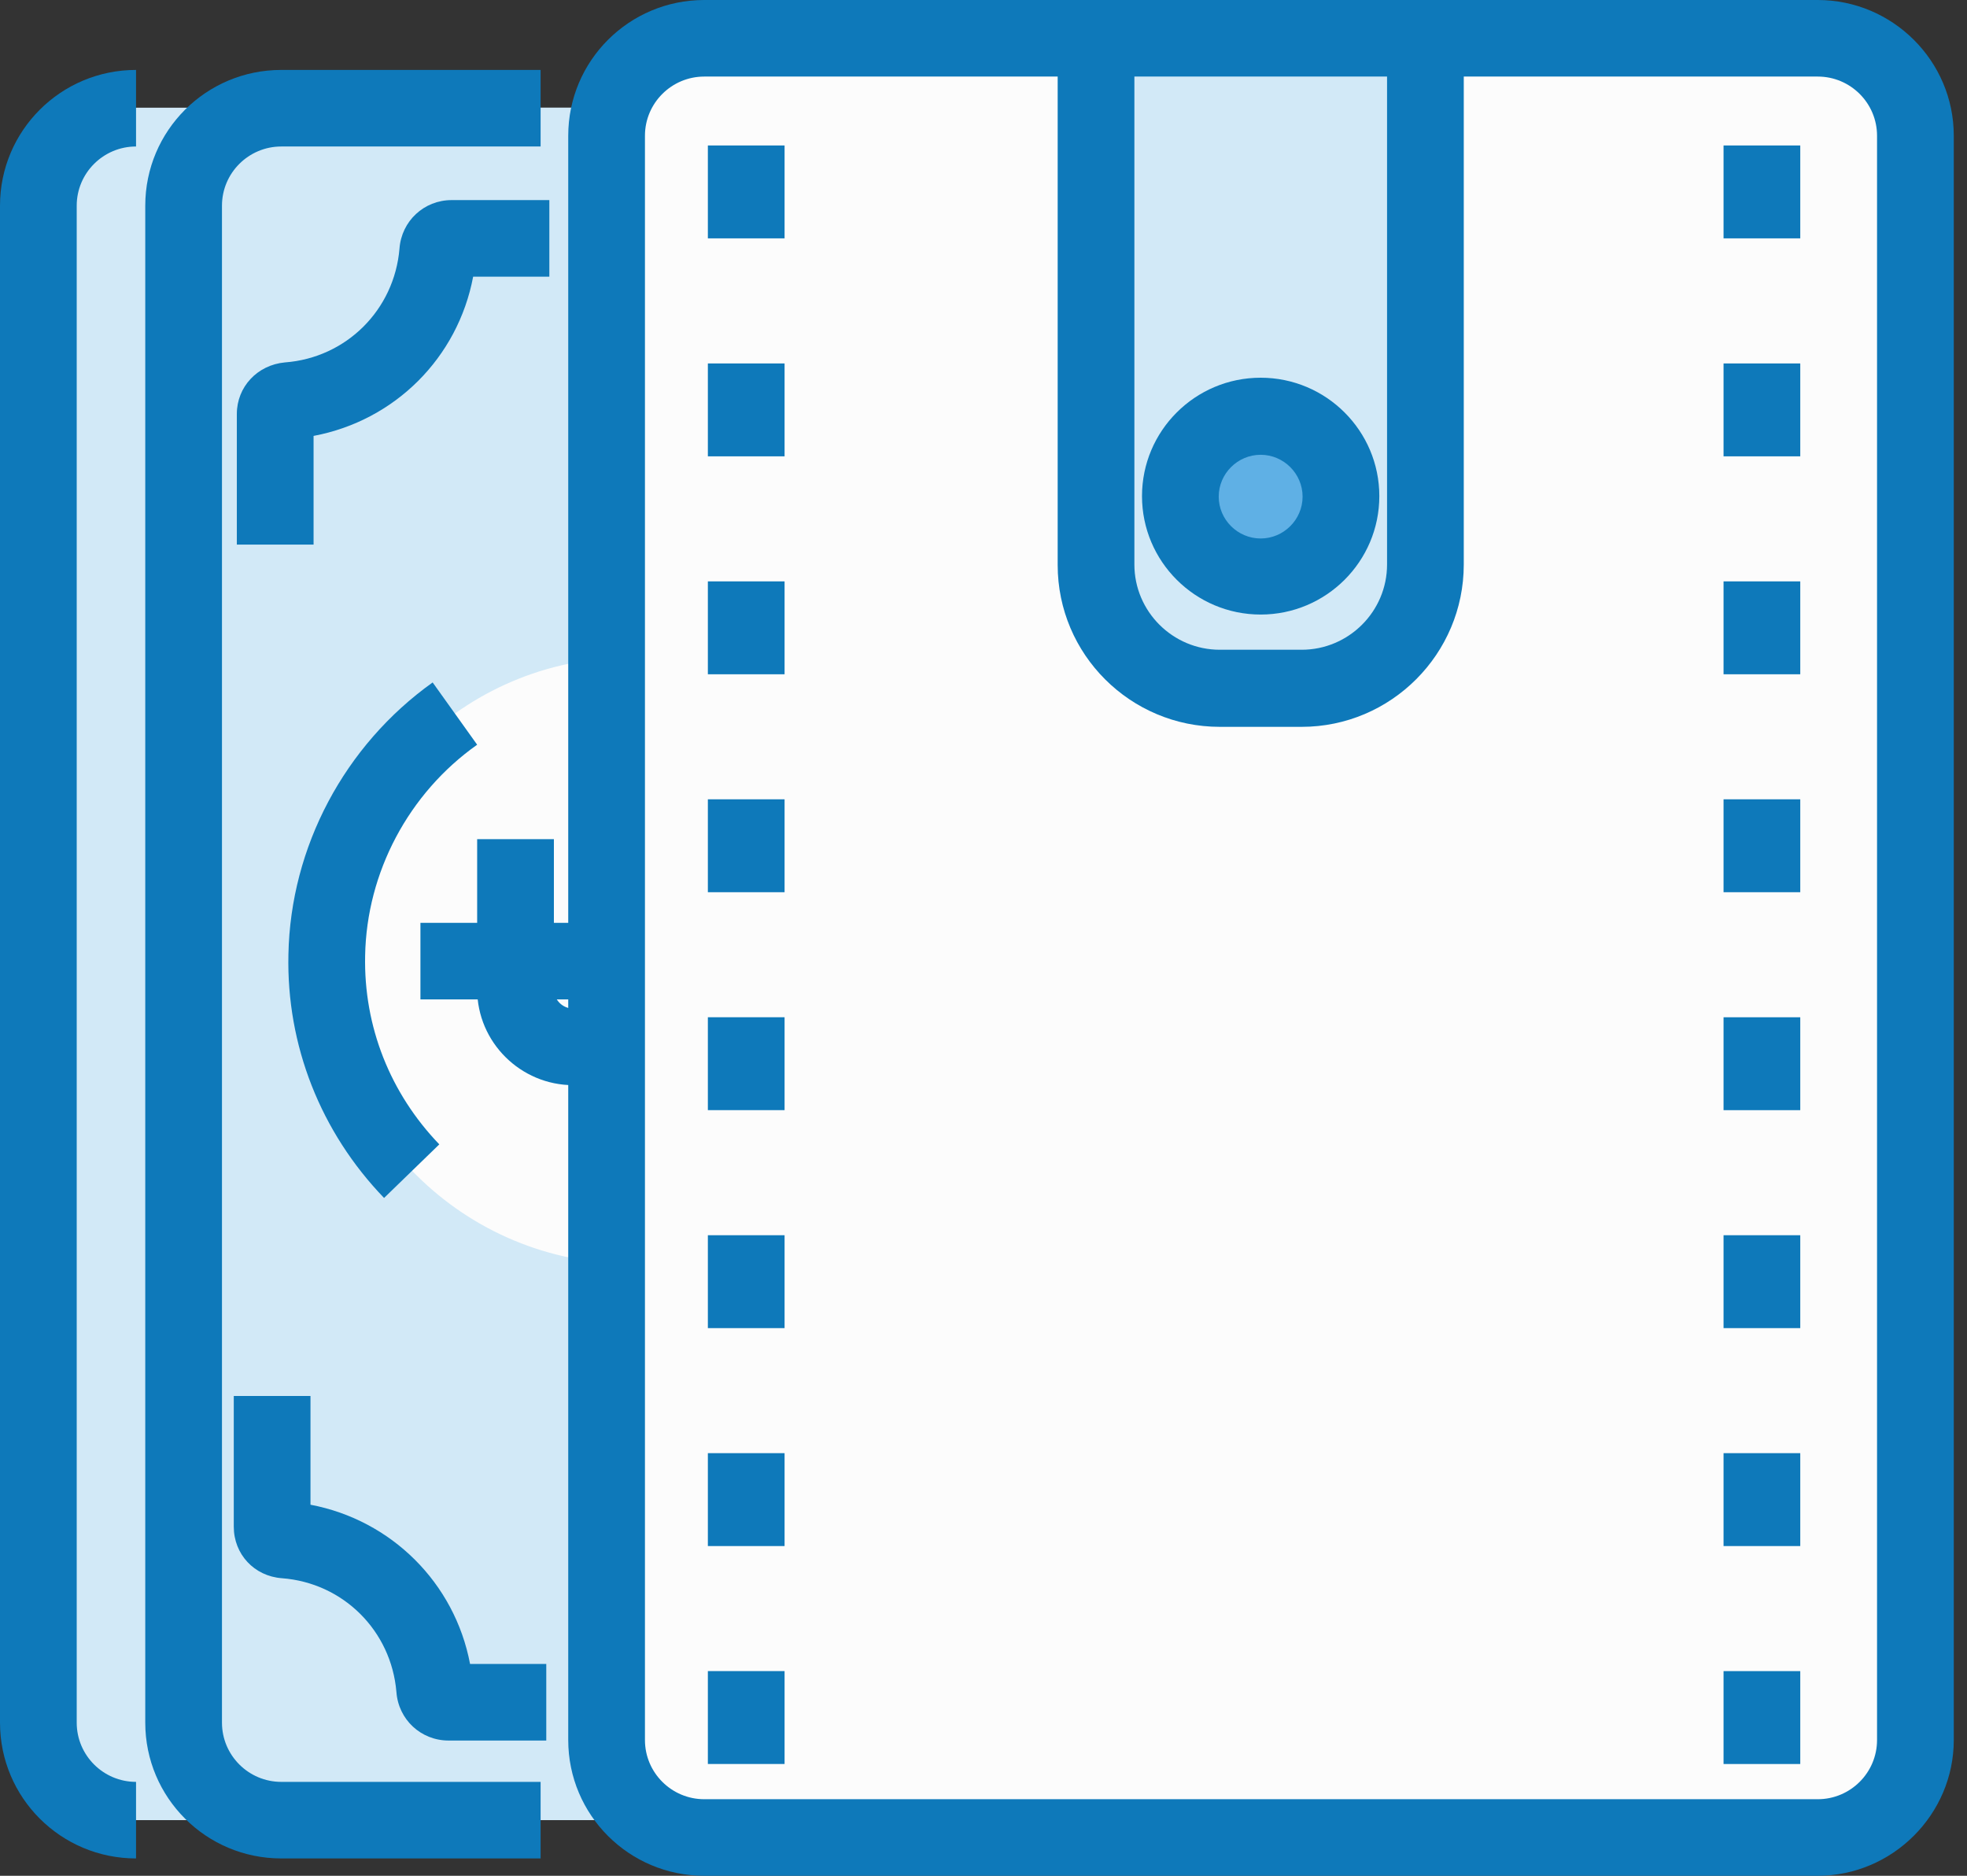
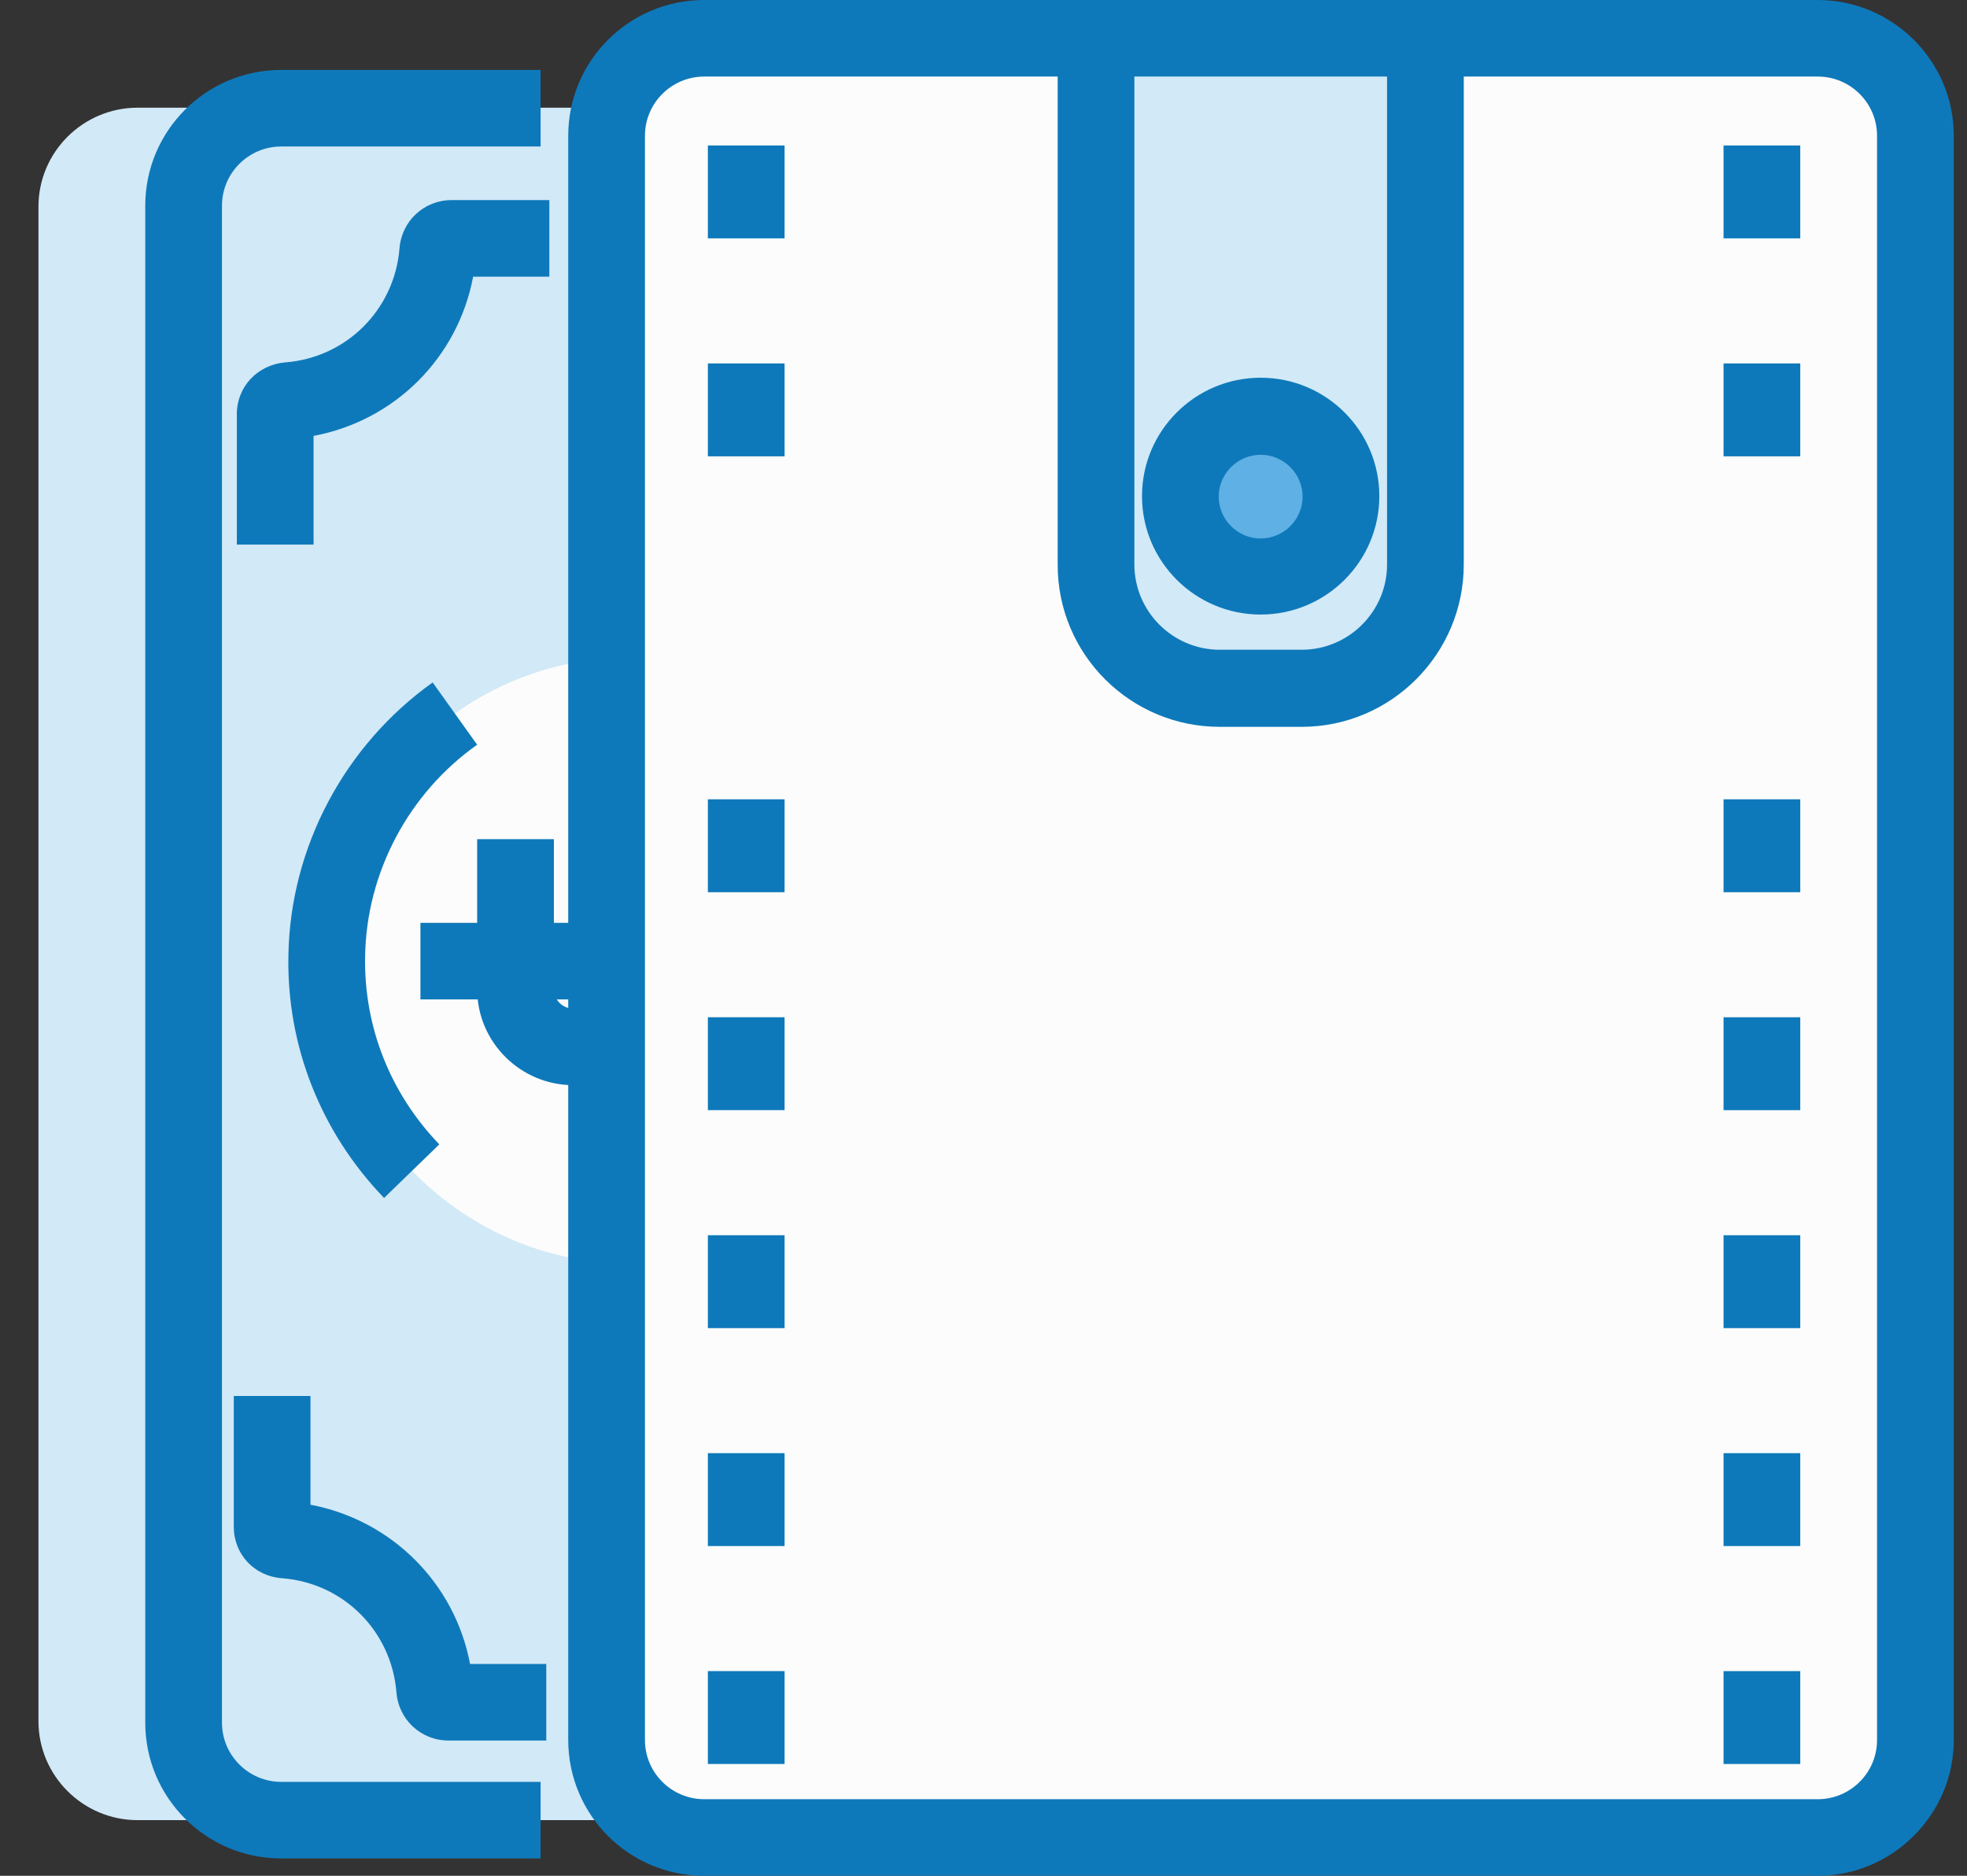
<svg xmlns="http://www.w3.org/2000/svg" width="86" height="82" viewBox="0 0 86 82" fill="none">
  <rect x="0" y="0" width="86" height="82" fill="#333333" stroke="none" />
  <path d="M41.149 9.037V75.239C41.149 77.627 39.204 79.568 36.811 79.568H6.019C3.626 79.568 1.681 77.627 1.681 75.239V9.037C1.681 6.649 3.626 4.708 6.019 4.708H36.811C39.226 4.708 41.149 6.649 41.149 9.037Z" fill="#D2E9F7" />
-   <path d="M5.948 81.242C2.661 81.242 0 78.586 0 75.306V8.992C0 5.712 2.661 3.057 5.948 3.057V6.404C4.517 6.404 3.354 7.564 3.354 8.992V75.306C3.354 76.734 4.517 77.895 5.948 77.895V81.242Z" fill="#0E79BA" />
-   <path d="M47.5 9.037V75.239C47.5 77.627 45.554 79.568 43.161 79.568H12.369C9.977 79.568 8.031 77.627 8.031 75.239V9.037C8.031 6.649 9.977 4.708 12.369 4.708H43.161C45.554 4.708 47.5 6.649 47.5 9.037Z" fill="#D2E9F7" />
  <path d="M23.636 81.242H12.299C9.012 81.242 6.351 78.586 6.351 75.306V8.992C6.351 5.712 9.012 3.057 12.299 3.057H23.636V6.404H12.299C10.868 6.404 9.705 7.564 9.705 8.992V75.306C9.705 76.734 10.868 77.895 12.299 77.895H23.636V81.242Z" fill="#0E79BA" />
  <path d="M40.877 42.261C40.721 49.58 34.661 55.404 27.326 55.248C19.992 55.092 14.155 49.045 14.312 41.726C14.468 34.407 20.528 28.584 27.863 28.74C35.175 28.896 41.012 34.943 40.877 42.261Z" fill="#FCFCFC" />
  <path d="M16.792 52.369C14.019 49.491 12.521 45.697 12.61 41.726C12.7 37.018 15.07 32.578 18.916 29.833L20.862 32.555C17.865 34.675 16.032 38.133 15.964 41.77C15.897 44.872 17.06 47.795 19.207 50.026L16.792 52.369Z" fill="#0E79BA" />
  <path d="M25.066 47.438C22.763 47.438 20.862 45.563 20.862 43.243V36.683H24.217V43.243C24.217 43.711 24.597 44.091 25.066 44.091C25.536 44.091 25.916 43.711 25.916 43.243V40.543C25.916 38.245 27.794 36.348 30.12 36.348C32.423 36.348 34.324 38.222 34.324 40.543V47.304H30.97V40.543C30.97 40.074 30.59 39.695 30.12 39.695C29.651 39.695 29.27 40.074 29.27 40.543V43.243C29.248 45.563 27.37 47.438 25.066 47.438Z" fill="#0E79BA" />
  <path d="M36.763 40.342H18.382V43.689H36.763V40.342Z" fill="#0E79BA" />
  <path d="M13.71 23.808H10.355V18.096C10.355 16.914 11.25 15.954 12.457 15.843C15.141 15.642 17.243 13.544 17.466 10.867C17.556 9.662 18.54 8.747 19.747 8.747H24.018V12.094H20.687C20.016 15.642 17.265 18.386 13.71 19.056V23.808Z" fill="#0E79BA" />
  <path d="M23.884 76.088H19.613C18.405 76.088 17.421 75.173 17.332 73.968C17.108 71.29 15.006 69.193 12.323 68.992C11.115 68.903 10.221 67.943 10.221 66.739V61.026H13.575V65.779C17.108 66.448 19.881 69.193 20.552 72.741H23.884V76.088Z" fill="#0E79BA" />
  <path d="M83.744 5.936V76.065C83.744 78.408 81.844 80.327 79.473 80.327H30.792C28.444 80.327 26.52 78.43 26.52 76.065V5.936C26.52 3.593 28.421 1.674 30.792 1.674H79.473C81.821 1.674 83.744 3.57 83.744 5.936Z" fill="#FCFCFC" />
  <path d="M79.474 82H30.792C27.505 82 24.844 79.345 24.844 76.065V5.935C24.844 2.655 27.505 0 30.792 0H79.474C82.738 0 85.422 2.655 85.422 5.935V76.065C85.422 79.322 82.738 82 79.474 82ZM30.792 3.347C29.361 3.347 28.198 4.507 28.198 5.935V76.065C28.198 77.493 29.361 78.653 30.792 78.653H79.474C80.905 78.653 82.067 77.493 82.067 76.065V5.935C82.067 4.507 80.905 3.347 79.474 3.347H30.792Z" fill="#0E79BA" />
  <path d="M62.323 24.678V1.674H47.922V24.678C47.922 27.668 50.337 30.078 53.333 30.078H56.911C59.908 30.101 62.323 27.668 62.323 24.678Z" fill="#D2E9F7" />
  <path d="M56.91 31.774H53.332C49.419 31.774 46.243 28.605 46.243 24.7V0H63.998V24.678C63.998 28.583 60.823 31.774 56.91 31.774ZM49.597 3.347V24.678C49.597 26.731 51.275 28.404 53.332 28.404H56.91C58.967 28.404 60.644 26.731 60.644 24.678V3.347H49.597Z" fill="#0E79BA" />
  <path d="M55.12 18.208C57.043 18.208 58.631 19.77 58.631 21.711C58.631 23.63 57.066 25.214 55.12 25.214C53.197 25.214 51.609 23.652 51.609 21.711C51.632 19.77 53.197 18.208 55.12 18.208Z" fill="#5FB0E5" />
  <path d="M55.118 26.865C52.255 26.865 49.93 24.544 49.93 21.688C49.93 18.832 52.255 16.512 55.118 16.512C57.98 16.512 60.306 18.832 60.306 21.688C60.306 24.544 57.98 26.865 55.118 26.865ZM55.118 19.881C54.111 19.881 53.284 20.706 53.284 21.711C53.284 22.715 54.111 23.54 55.118 23.54C56.124 23.54 56.951 22.715 56.951 21.711C56.951 20.706 56.124 19.881 55.118 19.881Z" fill="#0E79BA" />
  <path d="M34.303 6.359H30.949V10.42H34.303V6.359Z" fill="#0E79BA" />
  <path d="M34.303 15.888H30.949V19.949H34.303V15.888Z" fill="#0E79BA" />
-   <path d="M34.303 25.415H30.949V29.476H34.303V25.415Z" fill="#0E79BA" />
  <path d="M34.303 34.942H30.949V39.003H34.303V34.942Z" fill="#0E79BA" />
  <path d="M34.303 44.469H30.949V48.53H34.303V44.469Z" fill="#0E79BA" />
  <path d="M34.303 53.998H30.949V58.059H34.303V53.998Z" fill="#0E79BA" />
  <path d="M34.303 63.525H30.949V67.586H34.303V63.525Z" fill="#0E79BA" />
  <path d="M34.303 73.052H30.949V77.113H34.303V73.052Z" fill="#0E79BA" />
  <path d="M78.71 6.359H75.356V10.42H78.71V6.359Z" fill="#0E79BA" />
  <path d="M78.71 15.888H75.356V19.949H78.71V15.888Z" fill="#0E79BA" />
-   <path d="M78.71 25.415H75.356V29.476H78.71V25.415Z" fill="#0E79BA" />
  <path d="M78.71 34.942H75.356V39.003H78.71V34.942Z" fill="#0E79BA" />
  <path d="M78.71 44.47H75.356V48.531H78.71V44.47Z" fill="#0E79BA" />
  <path d="M78.71 53.998H75.356V58.059H78.71V53.998Z" fill="#0E79BA" />
  <path d="M78.71 63.525H75.356V67.586H78.71V63.525Z" fill="#0E79BA" />
  <path d="M78.71 73.053H75.356V77.114H78.71V73.053Z" fill="#0E79BA" />
</svg>